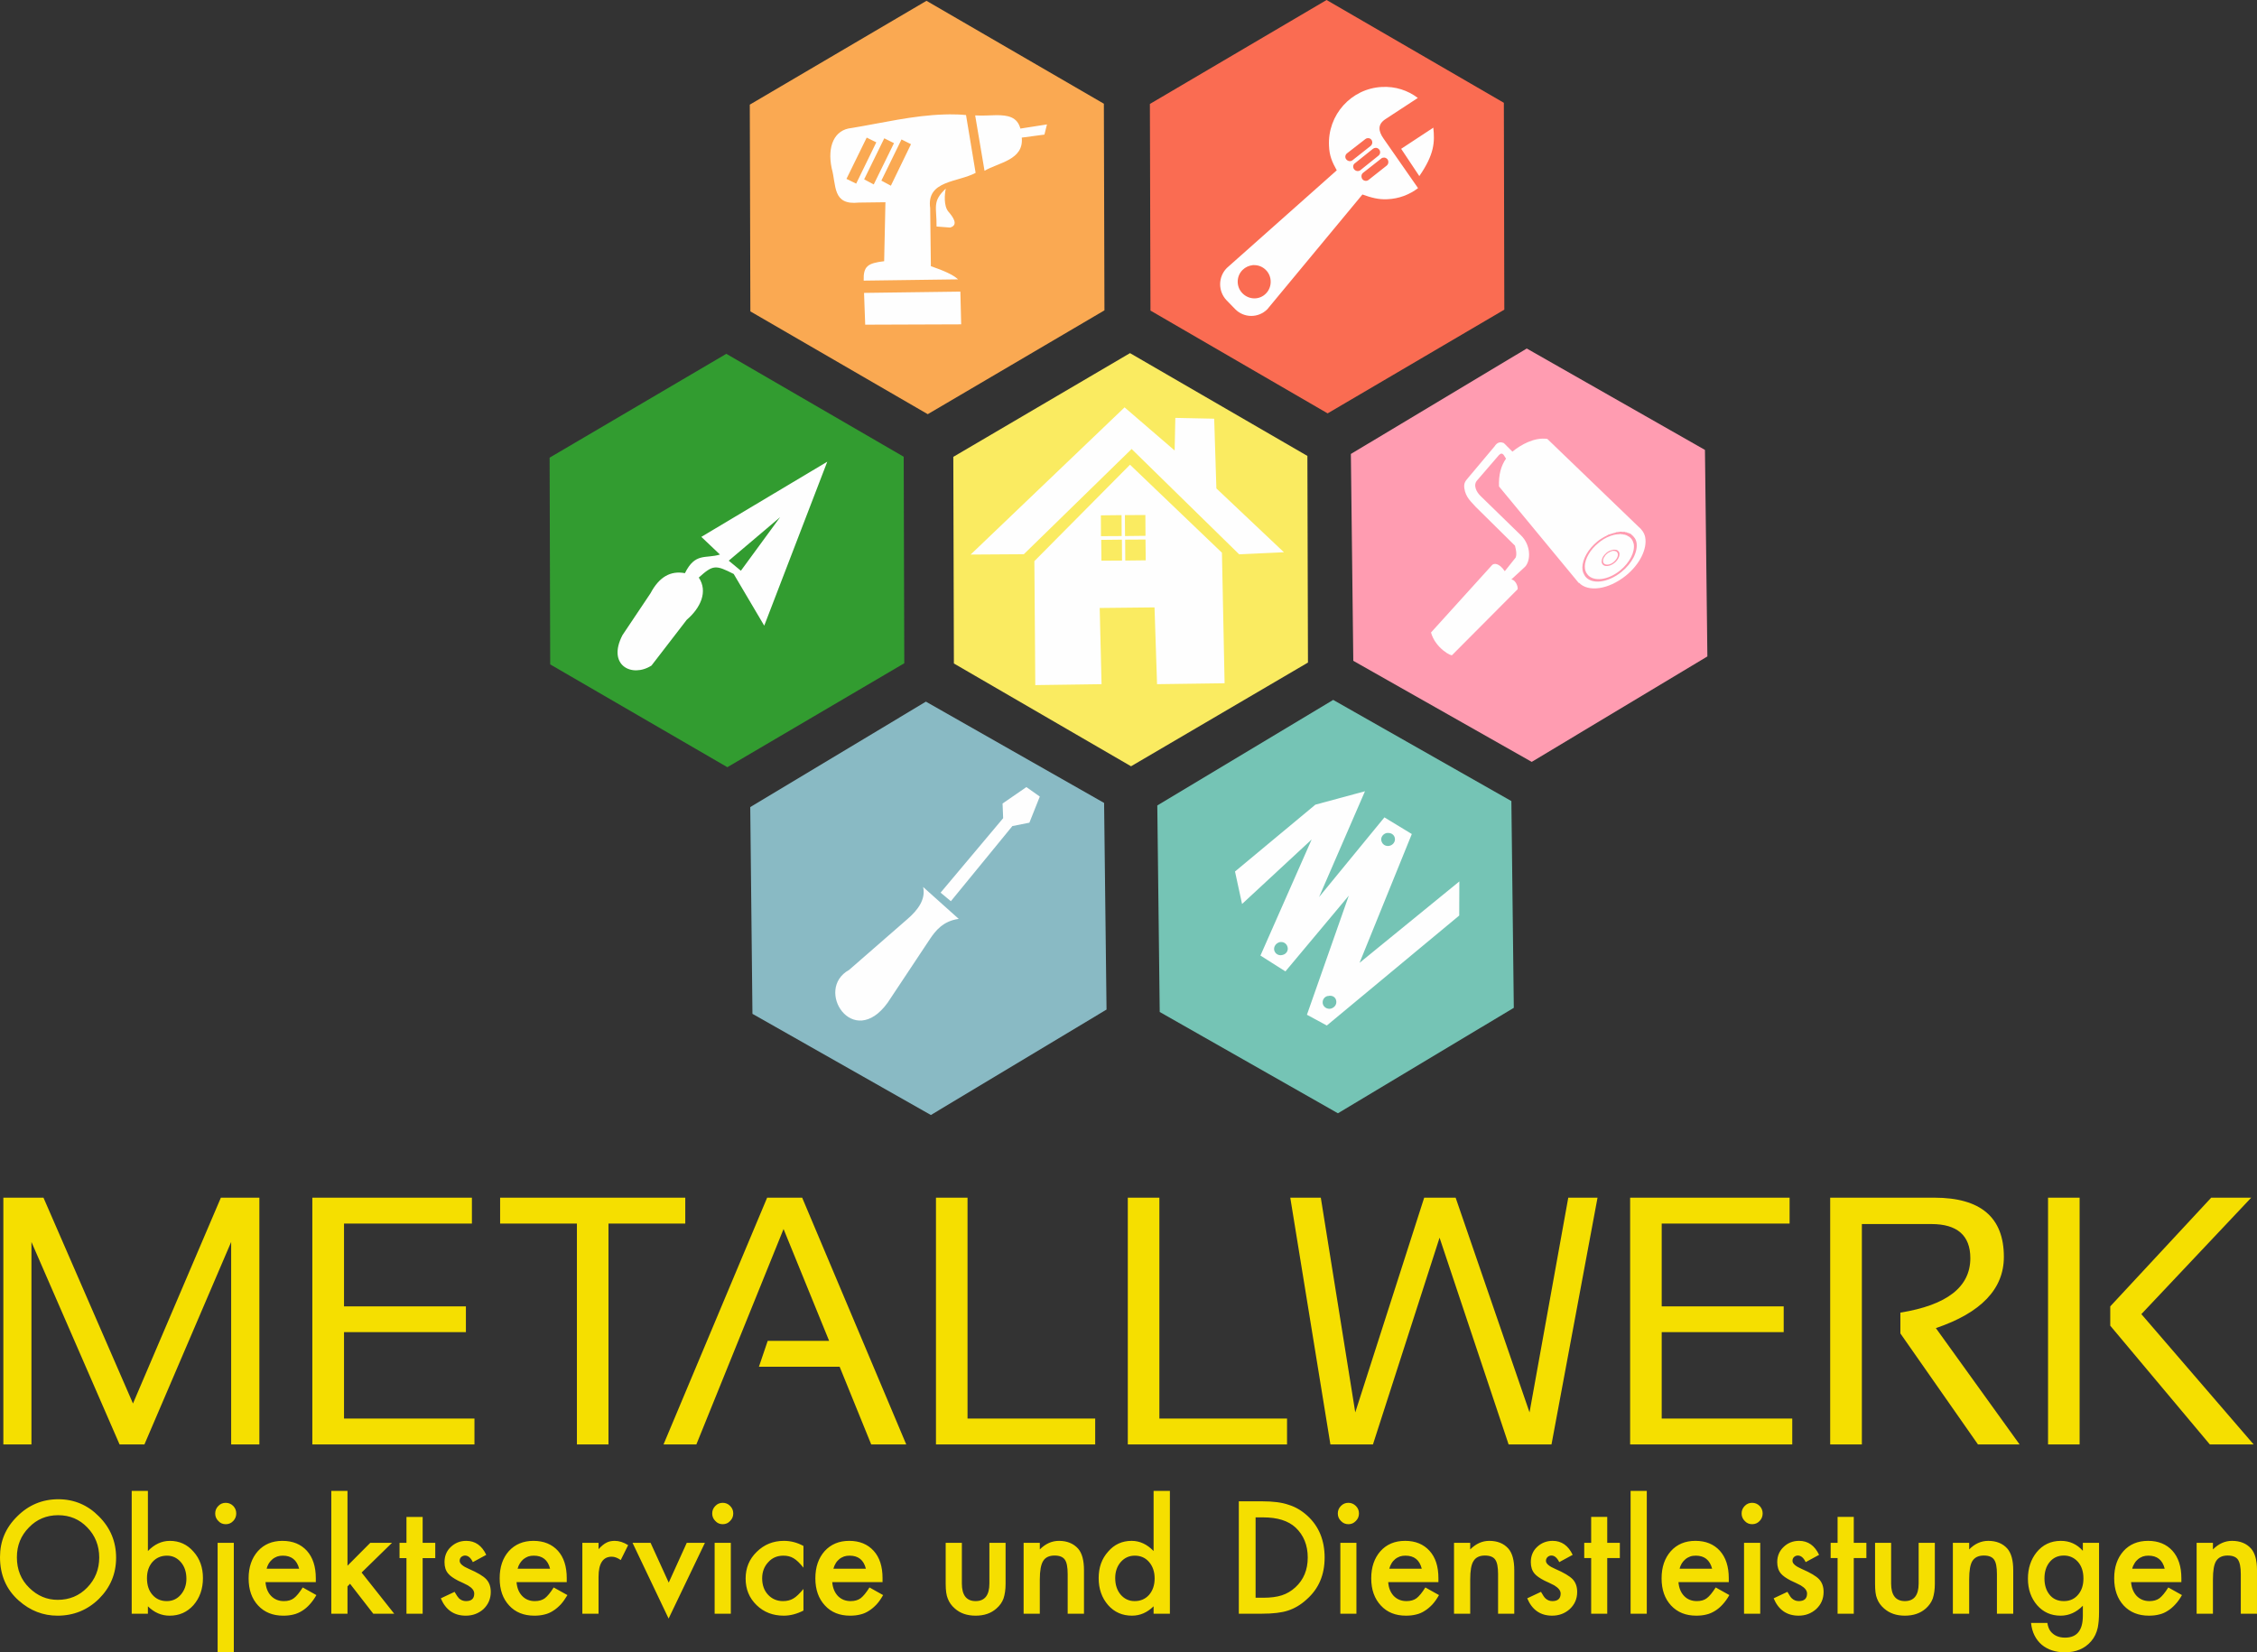
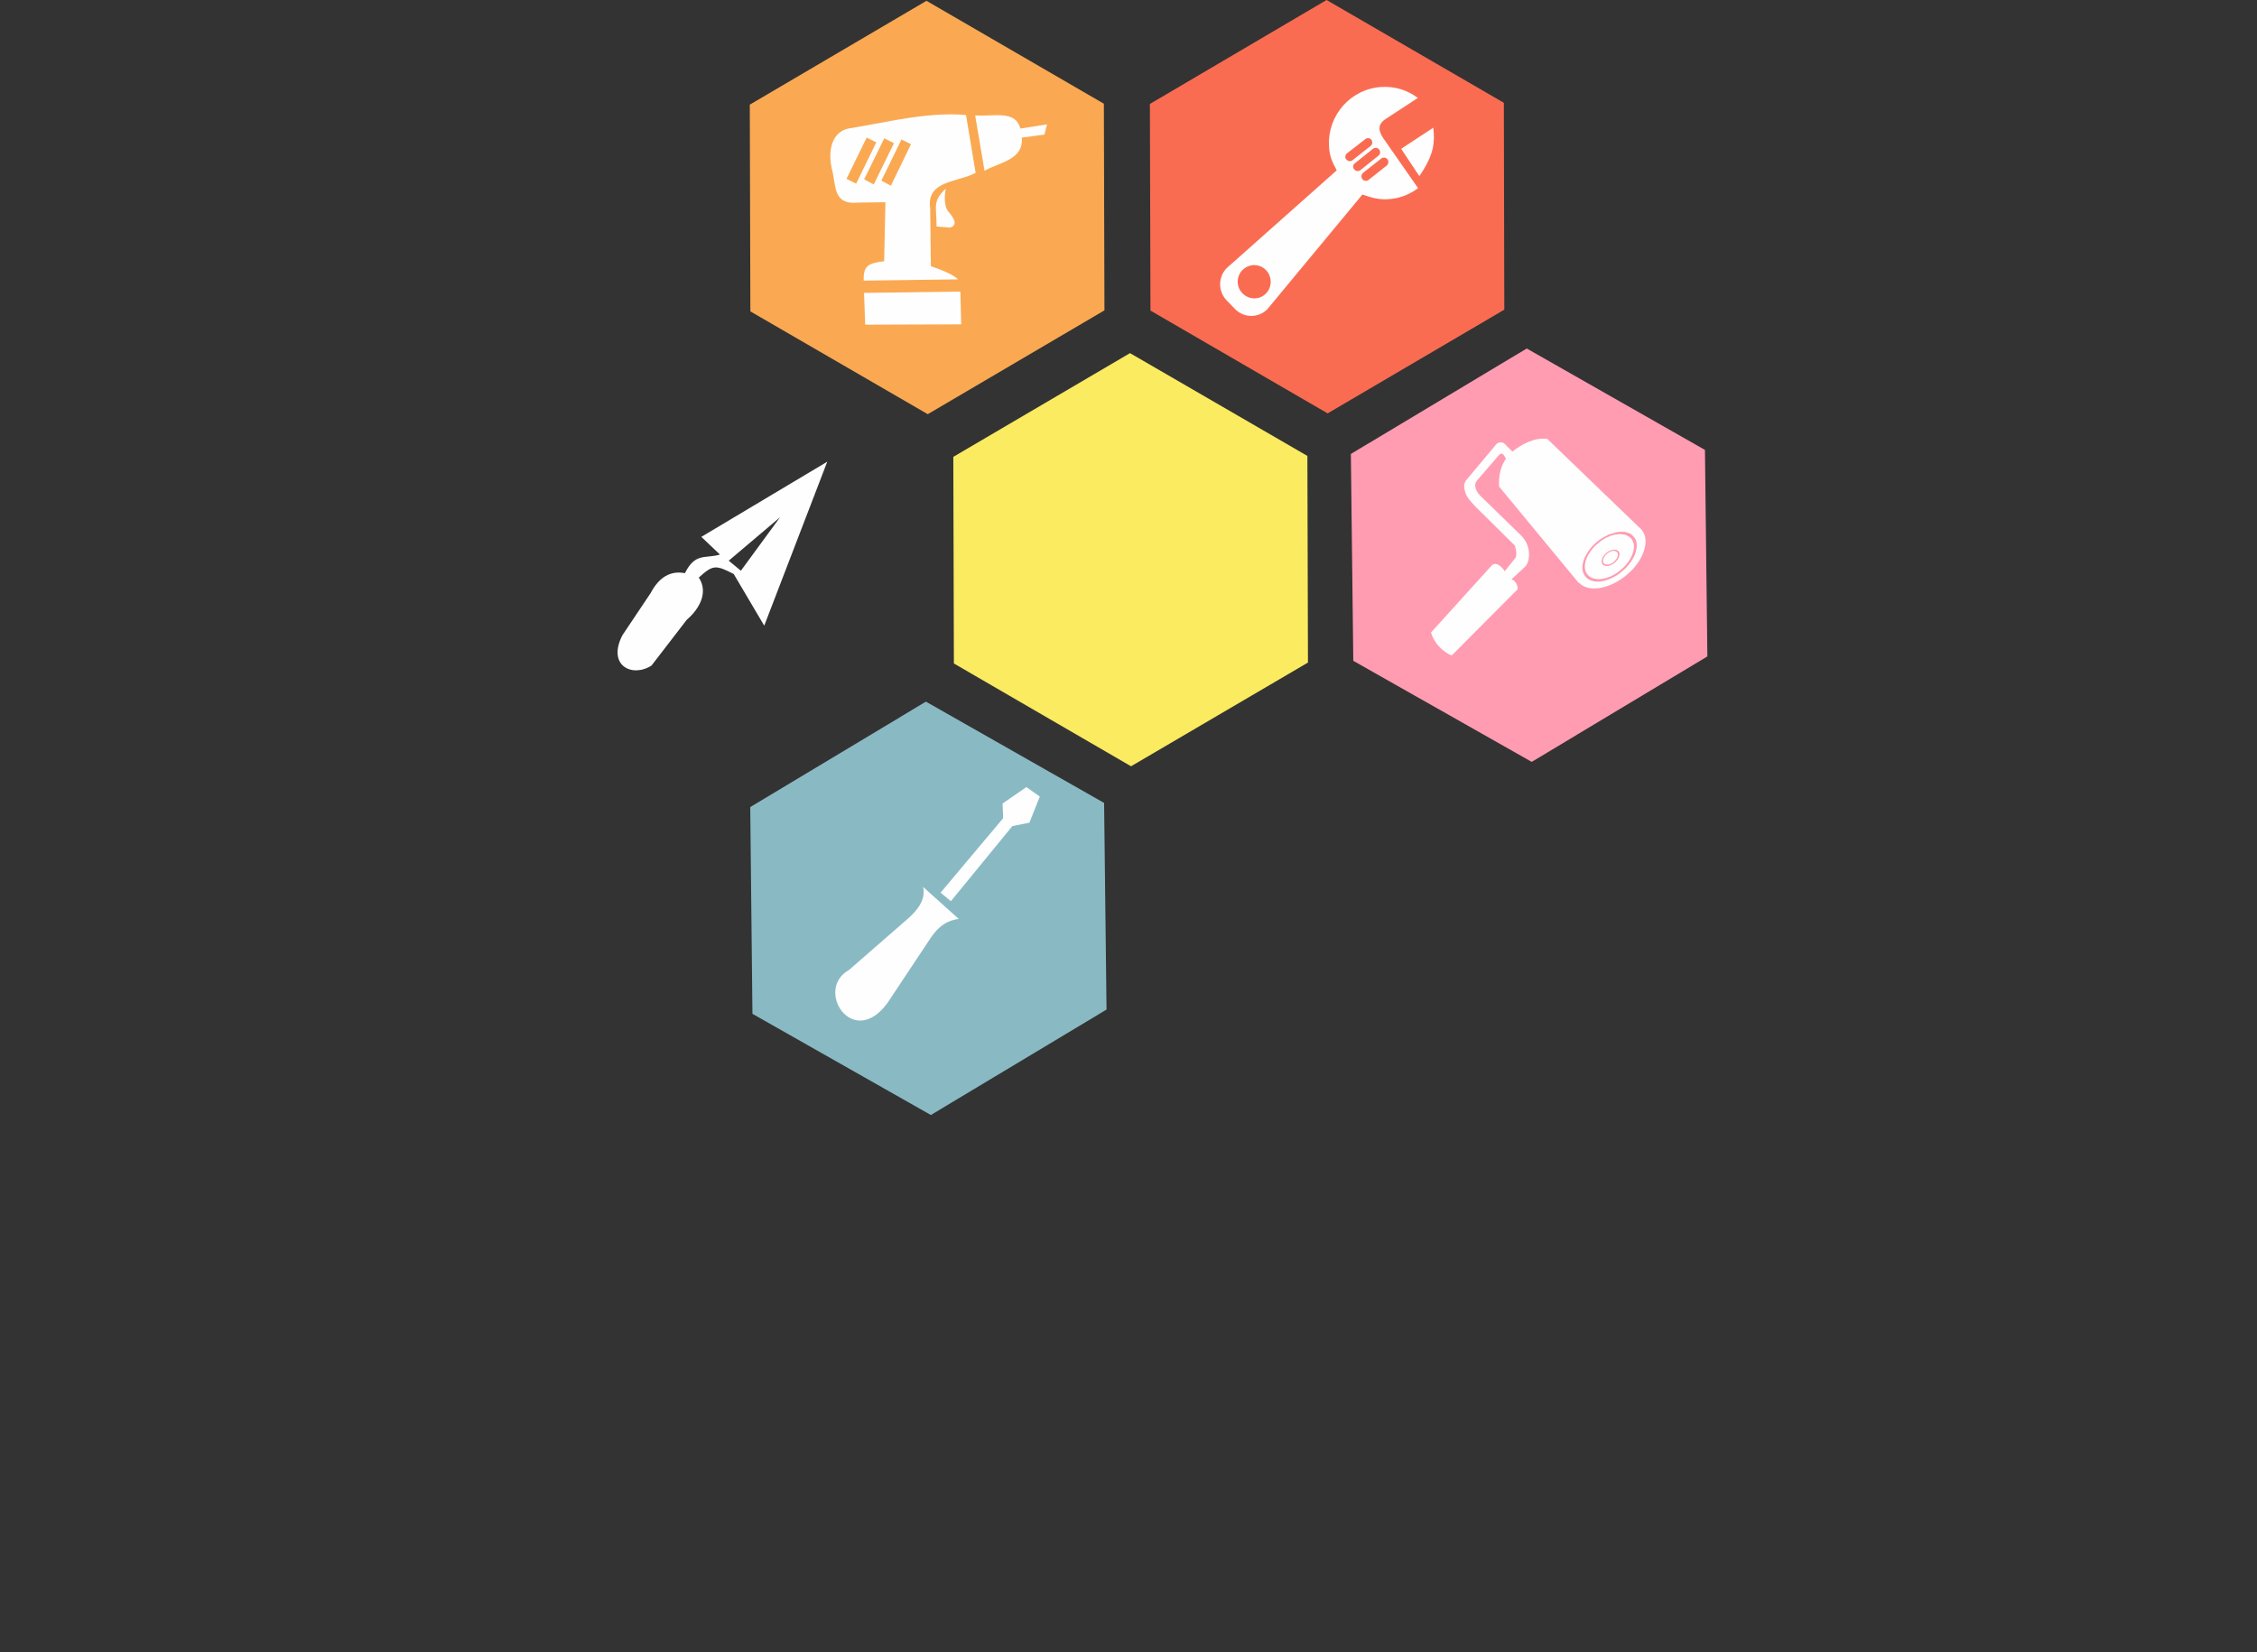
<svg xmlns="http://www.w3.org/2000/svg" xml:space="preserve" width="195.182mm" height="142.902mm" version="1.1" style="shape-rendering:geometricPrecision; text-rendering:geometricPrecision; image-rendering:optimizeQuality; fill-rule:evenodd; clip-rule:evenodd" viewBox="0 0 19518 14290">
  <rect x="0" y="0" width="19518" height="14290" fill="#333333" stroke="none" />
  <defs>
    <style type="text/css">
   
    .fil6 {fill:#75C4B5;fill-rule:nonzero}
    .fil4 {fill:#329C30;fill-rule:nonzero}
    .fil5 {fill:#89BAC4;fill-rule:nonzero}
    .fil8 {fill:#F5DF00;fill-rule:nonzero}
    .fil0 {fill:#FA6C52;fill-rule:nonzero}
    .fil1 {fill:#FAA952;fill-rule:nonzero}
    .fil2 {fill:#FAEB61;fill-rule:nonzero}
    .fil7 {fill:#FEFEFE;fill-rule:nonzero}
    .fil3 {fill:#FF9CB1;fill-rule:nonzero}
   
  </style>
  </defs>
  <g id="Ebene_x0020_1">
    <polygon class="fil0" points="13009,2678 11481,3575 9949,2686 9944,899 11472,0 13005,889 " />
    <polygon class="fil1" points="9551,2684 8023,3582 6489,2693 6484,905 8012,7 9546,897 " />
    <polygon class="fil2" points="11311,5730 9781,6627 8249,5738 8244,3951 9772,3054 11306,3943 " />
    <polygon class="fil3" points="11703,5715 13246,6589 14765,5677 14744,3891 13203,3014 11682,3926 " />
-     <polygon class="fil4" points="7820,5736 6290,6635 4758,5746 4753,3958 6281,3060 7815,3950 " />
    <polygon class="fil5" points="6507,8768 8050,9643 9569,8731 9548,6944 8007,6068 6488,6980 " />
-     <polygon class="fil6" points="10029,8752 11570,9628 13091,8716 13070,6928 11529,6053 10008,6966 " />
-     <path class="fil7" d="M9725 3523l-1331 1273 460 -3 932 -910 930 911 387 -18 -584 -552 -19 -603 -336 -7 -6 282 -433 -373zm47 496l-827 834 8 1072 573 -8 -16 -659 474 -5 22 664 584 -8 -23 -1129 -795 -761zm-252 438l179 -2 1 181 -179 1 -1 -180zm208 -2l177 -1 1 180 -177 2 -1 -181zm-205 214l179 -2 1 181 -178 1 -2 -180zm207 -2l176 -1 2 180 -177 2 -1 -181z" />
    <path class="fil7" d="M8166 990c-270,8 -535,73 -801,117 -151,14 -212,159 -173,347 42,149 4,323 235,298l230 -3 -11 510c-142,17 -181,43 -177,168l816 -11c-40,-39 -127,-77 -235,-114l-6 -502c-34,-241 239,-222 393,-305l-83 -500c-47,-5 -96,-6 -142,-6l-46 1zm450 6c-57,1 -122,6 -183,2l81 479c122,-72 341,-93 322,-287l196 -26 22 -88 -230 36c-27,-102 -109,-116 -208,-116zm-1121 194l83 41 -174 357 -84 -41 175 -357zm152 6l84 42 -175 357 -83 -44 174 -355zm149 10l82 41 -174 359 -82 -44 174 -356zm383 425c-120,113 -78,157 -80,328l117 9c80,-22 19,-99 -14,-137 -43,-51 -33,-154 -23,-200zm126 891l-833 11 10 275 830 -3 -7 -283z" />
    <path class="fil7" d="M11951 752c-266,13 -472,242 -458,510 3,84 27,140 67,211l-951 845c-76,77 -77,201 -1,280l74 76c76,77 199,78 277,1l823 -993c74,27 141,45 215,41 100,-4 191,-39 266,-96l-298 -428c-48,-68 -51,-124 15,-168l281 -184c-87,-66 -194,-101 -310,-95zm444 352l-278 183 157 236c131,-190 134,-295 121,-419zm-569 91c13,-2 25,3 33,13 13,16 10,41 -6,54l-157 124c-17,13 -40,9 -54,-8 -13,-16 -10,-40 8,-53l157 -122c6,-5 13,-8 19,-8zm68 84c13,-2 24,4 33,14 13,17 10,40 -6,53l-157 126c-18,13 -41,8 -54,-8 -13,-17 -10,-42 8,-53l155 -124c6,-5 14,-8 21,-8zm73 84c11,-1 22,4 31,14 13,17 10,42 -6,55l-157 124c-16,13 -41,10 -54,-7 -11,-18 -10,-41 6,-54l158 -124c5,-5 13,-8 22,-8zm-1119 930c36,0 72,15 99,42 56,56 55,149 0,204 -56,57 -147,54 -202,-2 -56,-56 -55,-147 0,-202 25,-25 56,-38 89,-42l14 0z" />
    <path class="fil7" d="M12375 5470c38,137 181,210 183,195l564 -567c10,-5 -6,-79 -52,-87 39,-37 80,-75 119,-110 50,-55 51,-188 -38,-273l-348 -339c-34,-33 -68,-94 -27,-137l187 -217c34,-33 44,11 61,31 -44,62 -65,141 -61,241l689 834 3 -1c79,83 254,59 403,-60 123,-98 189,-236 169,-335 -7,-35 -30,-68 -61,-93l-785 -756c-112,-17 -232,52 -302,110l-74 -74c-32,-14 -59,-6 -81,29l-220 262c-29,35 -47,50 -41,98 11,82 62,120 100,164l338 334c10,38 17,75 6,103l-94 118c-48,-71 -94,-72 -111,-52l-527 582zm1309 -563c1,-71 49,-159 132,-226 10,-9 20,-15 31,-22 4,-3 8,-5 13,-8 5,-4 10,-5 15,-9 5,-3 10,-5 15,-7 3,-3 8,-5 11,-6 2,-2 3,-2 5,-4 11,-3 21,-6 33,-10 9,-3 19,-7 29,-8 2,0 5,-2 7,-4 14,-1 26,-3 39,-5l3 0c7,0 12,2 17,2l14 -1c2,0 4,2 5,2 3,2 7,2 10,2 2,1 3,1 5,1 2,0 3,2 7,4 4,0 8,1 11,3 3,1 7,3 10,3 1,2 1,2 3,3 3,0 5,2 8,4 0,1 2,3 2,3 8,6 15,13 21,21 12,13 19,30 22,46 14,77 -36,180 -131,256 -117,94 -256,110 -312,38 -7,-10 -13,-22 -17,-32l-1 0c-5,-15 -7,-30 -7,-46zm21 -9c0,15 2,30 7,42 3,10 8,18 15,26 1,2 3,3 3,5 53,61 176,47 280,-37 84,-68 131,-163 118,-231 -4,-16 -10,-30 -20,-43 -5,-6 -12,-13 -19,-18 -3,-1 -3,-1 -6,-3 -3,-2 -7,-3 -8,-5 -4,-2 -9,-5 -12,-6 -1,0 -5,-2 -8,-2l-2 -2c-5,0 -8,-1 -13,-1 -1,0 -3,-2 -5,-2 -5,0 -8,-1 -13,-1l-1 0c-5,0 -10,-2 -15,-2l-2 2c-10,0 -21,1 -33,3l-1 0c-12,2 -23,5 -33,9l-3 0c-23,8 -48,20 -70,33 -2,2 -2,2 -4,4 -11,6 -24,15 -35,25 -75,60 -119,140 -120,204zm145 -39l2 0c-2,-3 -2,-6 0,-10l0 -8c1,0 1,0 1,-2 0,-1 0,-5 2,-6 3,-12 10,-24 19,-34 5,-6 13,-13 20,-20 5,-3 10,-6 15,-10 5,-3 9,-5 14,-6 5,-2 8,-4 13,-5 4,0 7,-2 10,-2 2,-2 3,-2 7,-2l13 0c1,0 0,0 0,0 13,0 24,5 31,15 5,5 7,10 7,15 5,24 -11,59 -42,84 -39,32 -85,36 -103,13 -4,-4 -4,-7 -5,-10 -2,-3 -4,-8 -4,-12zm13 -3c0,3 0,5 2,6 0,4 2,5 3,9 17,19 55,16 87,-11 26,-22 39,-50 36,-70 -2,-5 -4,-8 -5,-13 -7,-8 -18,-13 -32,-13l-8 0c-3,0 -6,2 -8,2 -2,2 -3,2 -5,2 -1,1 -5,1 -8,3 -5,2 -8,5 -11,7 -2,0 -2,1 -4,1 -5,2 -8,5 -11,9 -7,3 -11,10 -16,15 -4,3 -5,8 -8,13 -2,2 -4,2 -4,3 -1,2 0,2 0,2 -3,5 -4,8 -6,12 -2,8 -3,16 -2,23z" />
-     <path class="fil7" d="M11804 6843l-429 116 -695 578 61 281 602 -558 -443 1004 216 137 548 -655 -362 1030 172 93 1145 -951 1 -295 -863 704 452 -1114 -237 -144 -565 689 397 -915zm199 361c28,-2 54,16 59,43 7,30 -14,61 -47,68 -33,7 -62,-13 -69,-43 -7,-26 9,-53 34,-64 5,-2 8,-2 11,-4l12 0zm-925 943c28,-1 52,19 57,46 7,29 -12,59 -45,66 -33,9 -64,-11 -71,-42 -6,-30 15,-60 47,-69 4,0 7,-1 12,-1zm421 465c28,-2 51,15 56,41 7,32 -13,61 -46,70 -32,7 -64,-13 -70,-43 -5,-28 9,-54 35,-64 4,-2 8,-2 13,-2 4,-2 8,-2 12,-2z" />
    <path class="fil7" d="M7154 3993l-545 1418 -264 -447c-157,-80 -179,-80 -302,31 81,121 15,263 -104,365l-305 396c-171,109 -386,-4 -251,-263l243 -363c73,-138 171,-197 297,-173 90,-181 178,-123 303,-161l-161 -153 1089 -650zm-408 480l-444 376 105 87 339 -463z" />
    <path class="fil7" d="M8876 6807l-206 142 5 127 -541 644 89 74 532 -650 147 -29 90 -226 -116 -82zm-893 864c24,106 -45,199 -134,276l-506 441c-305,169 34,697 333,284l366 -551c47,-70 113,-156 249,-174l-308 -276z" />
-     <path class="fil8" d="M29 12492l0 -2134 347 0 774 1780 760 -1780 333 0 0 2134 -244 0 0 -1751 -750 1751 -215 0 -762 -1751 0 1751 -243 0zm4052 -2134l0 224 -1106 0 0 716 1054 0 0 223 -1054 0 0 747 1128 0 0 224 -1402 0 0 -2134 1380 0zm1845 0l0 224 -664 0 0 1910 -273 0 0 -1910 -664 0 0 -224 1601 0zm96 2134l-284 0 896 -2134 303 0 900 2134 -303 0 -273 -672 -698 0 76 -224 531 0 -394 -967 -754 1863zm2345 -2134l0 1910 1104 0 0 224 -1377 0 0 -2134 273 0zm1659 0l0 1910 1104 0 0 224 -1377 0 0 -2134 273 0zm1132 0l264 0 298 1857 596 -1857 272 0 639 1857 335 -1857 253 0 -398 2134 -371 0 -597 -1788 -576 1788 -368 0 -347 -2134zm4318 0l0 224 -1106 0 0 716 1055 0 0 223 -1055 0 0 747 1129 0 0 224 -1402 0 0 -2134 1379 0zm351 2134l0 -2134 901 0c401,0 601,171 601,512 0,277 -196,483 -588,616l724 1006 -360 0 -671 -960 0 -180c403,-65 605,-222 605,-471 0,-196 -113,-295 -337,-295l-601 0 0 1906 -274 0zm2157 -2134l0 2134 -273 0 0 -2134 273 0zm1484 0l-950 1007 971 1127 -379 0 -861 -1027 0 -167 873 -940 346 0zm-19468 3108c0,-137 49,-254 149,-352 98,-98 217,-148 355,-148 137,0 255,50 352,149 99,99 148,218 148,357 0,139 -50,257 -148,355 -99,97 -219,146 -359,146 -124,0 -236,-43 -334,-130 -109,-96 -163,-222 -163,-377zm146 2c0,107 36,195 107,264 71,70 153,104 246,104 101,0 186,-35 255,-106 69,-71 104,-158 104,-260 0,-103 -35,-190 -103,-260 -68,-71 -152,-106 -252,-106 -100,0 -185,35 -253,106 -69,70 -104,155 -104,258zm1133 -574l0 520c56,-58 119,-88 190,-88 82,0 150,31 204,93 55,61 82,137 82,229 0,94 -28,172 -82,234 -55,61 -123,91 -206,91 -71,0 -133,-27 -188,-81l0 64 -140 0 0 -1062 140 0zm333 760c0,-59 -16,-107 -48,-144 -32,-37 -72,-56 -120,-56 -51,0 -93,18 -126,55 -31,36 -47,82 -47,140 0,60 16,108 47,143 32,37 73,55 124,55 49,0 89,-18 121,-55 32,-37 49,-83 49,-138zm410 -311l0 946 -140 0 0 -946 140 0zm-161 -254c0,-25 9,-47 27,-65 17,-18 39,-27 64,-27 25,0 47,9 65,27 17,18 26,39 26,65 0,26 -9,47 -26,65 -18,19 -39,28 -65,28 -25,0 -47,-9 -64,-28 -18,-18 -27,-39 -27,-65zm870 594l-435 0c4,50 20,90 49,120 29,29 65,44 110,44 35,0 64,-8 86,-25 23,-17 48,-48 77,-93l118 66c-18,32 -38,59 -58,81 -20,22 -42,41 -65,55 -24,15 -49,26 -75,32 -27,7 -57,10 -88,10 -91,0 -163,-29 -218,-88 -55,-59 -82,-137 -82,-235 0,-97 27,-175 80,-235 53,-59 124,-89 212,-89 90,0 160,29 212,86 51,57 77,136 77,237l0 34zm-144 -116c-20,-76 -67,-113 -141,-113 -17,0 -33,2 -48,7 -15,6 -29,13 -41,23 -12,10 -23,22 -32,36 -8,14 -15,29 -19,47l281 0zm418 -673l0 647 197 -198 188 0 -263 257 282 356 -181 0 -201 -259 -22 23 0 236 -140 0 0 -1062 140 0zm650 581l0 481 -140 0 0 -481 -60 0 0 -132 60 0 0 -224 140 0 0 224 109 0 0 132 -109 0zm550 -28l-116 63c-18,-38 -41,-57 -68,-57 -12,0 -23,5 -33,13 -9,9 -13,20 -13,33 0,24 27,47 81,70 74,32 124,62 149,89 26,28 39,64 39,110 0,60 -22,109 -64,149 -42,37 -93,56 -152,56 -102,0 -174,-50 -216,-150l119 -56c17,30 30,48 38,56 17,16 38,24 61,24 48,0 71,-22 71,-65 0,-26 -18,-49 -55,-71 -14,-7 -28,-14 -42,-21 -14,-6 -28,-13 -43,-20 -40,-21 -69,-41 -85,-61 -22,-25 -32,-58 -32,-99 0,-53 18,-97 54,-131 37,-35 81,-53 134,-53 78,0 135,41 173,121zm696 236l-434 0c4,50 20,90 49,120 28,29 64,44 109,44 35,0 64,-8 87,-25 22,-17 48,-48 76,-93l119 66c-19,32 -38,59 -58,81 -21,22 -43,41 -66,55 -23,15 -48,26 -75,32 -27,7 -56,10 -87,10 -91,0 -164,-29 -218,-88 -55,-59 -82,-137 -82,-235 0,-97 26,-175 79,-235 54,-59 125,-89 213,-89 89,0 160,29 212,86 51,57 76,136 76,237l0 34zm-144 -116c-19,-76 -66,-113 -141,-113 -17,0 -33,2 -48,7 -15,6 -28,13 -41,23 -12,10 -22,22 -31,36 -9,14 -15,29 -20,47l281 0zm279 -224l140 0 0 55c25,-28 48,-46 68,-56 20,-11 44,-16 72,-16 37,0 76,12 116,37l-64 129c-27,-19 -53,-29 -78,-29 -76,0 -114,59 -114,175l0 318 -140 0 0 -613zm590 0l157 344 156 -344 157 0 -314 655 -312 -655 156 0zm694 0l0 613 -140 0 0 -613 140 0zm-161 -254c0,-25 9,-47 27,-65 17,-18 39,-27 64,-27 25,0 47,9 64,27 18,18 27,39 27,65 0,26 -9,47 -27,65 -17,19 -39,28 -64,28 -25,0 -47,-9 -64,-28 -18,-18 -27,-39 -27,-65zm789 281l0 188c-32,-40 -60,-67 -86,-82 -25,-15 -54,-22 -87,-22 -53,0 -97,18 -131,56 -35,37 -53,84 -53,140 0,58 17,105 50,141 34,37 78,56 130,56 34,0 64,-7 89,-22 25,-14 54,-42 88,-83l0 187c-57,29 -114,44 -170,44 -94,0 -172,-30 -235,-91 -64,-62 -95,-138 -95,-230 0,-92 32,-169 96,-231 64,-63 142,-95 235,-95 60,0 116,15 169,44zm684 313l-435 0c4,50 21,90 49,120 29,29 65,44 110,44 35,0 64,-8 87,-25 22,-17 48,-48 76,-93l118 66c-18,32 -37,59 -57,81 -21,22 -43,41 -66,55 -23,15 -48,26 -75,32 -27,7 -56,10 -88,10 -90,0 -163,-29 -217,-88 -55,-59 -83,-137 -83,-235 0,-97 27,-175 80,-235 54,-59 124,-89 213,-89 89,0 159,29 211,86 52,57 77,136 77,237l0 34zm-144 -116c-19,-76 -66,-113 -141,-113 -17,0 -33,2 -48,7 -15,6 -29,13 -41,23 -12,10 -23,22 -31,36 -9,14 -15,29 -20,47l281 0zm830 -224l0 352c0,101 40,152 119,152 79,0 119,-51 119,-152l0 -352 140 0 0 355c0,49 -6,91 -18,127 -12,32 -32,61 -61,86 -47,42 -107,62 -180,62 -73,0 -133,-20 -180,-62 -29,-25 -49,-54 -61,-86 -12,-28 -18,-71 -18,-127l0 -355 140 0zm534 0l140 0 0 57c49,-49 104,-74 166,-74 70,0 125,23 165,67 34,39 51,101 51,187l0 376 -141 0 0 -342c0,-61 -8,-103 -25,-126 -16,-23 -46,-35 -88,-35 -47,0 -80,16 -99,47 -19,30 -29,84 -29,160l0 296 -140 0 0 -613zm1124 -449l141 0 0 1062 -141 0 0 -64c-55,54 -117,81 -187,81 -83,0 -152,-30 -206,-91 -55,-63 -82,-141 -82,-234 0,-92 27,-168 82,-229 53,-62 121,-93 203,-93 71,0 134,30 190,88l0 -520zm-332 754c0,58 16,106 47,143 32,37 72,56 121,56 51,0 93,-18 125,-54 32,-37 48,-85 48,-142 0,-57 -16,-105 -48,-142 -32,-37 -73,-55 -124,-55 -48,0 -88,18 -121,55 -32,37 -48,84 -48,139zm1069 308l0 -972 201 0c97,0 173,10 229,30 60,18 115,51 164,96 99,91 148,212 148,360 0,150 -51,270 -155,362 -51,47 -106,79 -162,97 -54,18 -129,27 -226,27l-199 0zm145 -138l65 0c65,0 119,-7 162,-21 44,-14 83,-38 117,-69 72,-66 107,-152 107,-258 0,-106 -35,-193 -105,-259 -64,-59 -157,-88 -281,-88l-65 0 0 695zm872 -475l0 613 -139 0 0 -613 139 0zm-161 -254c0,-25 9,-47 27,-65 18,-18 39,-27 64,-27 25,0 47,9 65,27 18,18 27,39 27,65 0,26 -9,47 -27,65 -18,19 -39,28 -64,28 -26,0 -47,-9 -65,-28 -18,-18 -27,-39 -27,-65zm870 594l-434 0c3,50 20,90 48,120 29,29 65,44 110,44 35,0 64,-8 87,-25 22,-17 48,-48 76,-93l118 66c-18,32 -37,59 -57,81 -21,22 -43,41 -66,55 -23,15 -48,26 -75,32 -27,7 -56,10 -88,10 -90,0 -163,-29 -217,-88 -55,-59 -83,-137 -83,-235 0,-97 27,-175 80,-235 53,-59 124,-89 213,-89 89,0 159,29 211,86 52,57 77,136 77,237l0 34zm-144 -116c-19,-76 -66,-113 -141,-113 -17,0 -33,2 -48,7 -15,6 -29,13 -41,23 -12,10 -23,22 -31,36 -9,14 -15,29 -20,47l281 0zm279 -224l140 0 0 57c49,-49 104,-74 165,-74 71,0 126,23 165,67 34,39 51,101 51,187l0 376 -140 0 0 -342c0,-61 -8,-103 -25,-126 -16,-23 -46,-35 -89,-35 -46,0 -79,16 -98,47 -20,30 -29,84 -29,160l0 296 -140 0 0 -613zm1026 104l-116 63c-19,-38 -41,-57 -68,-57 -13,0 -24,5 -33,13 -9,9 -14,20 -14,33 0,24 27,47 81,70 74,32 124,62 150,89 26,28 39,64 39,110 0,60 -22,109 -65,149 -42,37 -92,56 -152,56 -101,0 -173,-50 -215,-150l119 -56c17,30 29,48 38,56 17,16 37,24 61,24 47,0 71,-22 71,-65 0,-26 -19,-49 -55,-71 -14,-7 -28,-14 -42,-21 -14,-6 -29,-13 -43,-20 -41,-21 -69,-41 -86,-61 -21,-25 -32,-58 -32,-99 0,-53 18,-97 54,-131 37,-35 82,-53 135,-53 77,0 135,41 173,121zm299 28l0 481 -139 0 0 -481 -60 0 0 -132 60 0 0 -224 139 0 0 224 109 0 0 132 -109 0zm342 -581l0 1062 -140 0 0 -1062 140 0zm709 789l-435 0c4,50 20,90 49,120 28,29 65,44 110,44 35,0 64,-8 86,-25 23,-17 48,-48 77,-93l118 66c-18,32 -38,59 -58,81 -20,22 -42,41 -65,55 -24,15 -49,26 -75,32 -27,7 -57,10 -88,10 -91,0 -163,-29 -218,-88 -55,-59 -82,-137 -82,-235 0,-97 27,-175 80,-235 53,-59 124,-89 212,-89 90,0 160,29 212,86 51,57 77,136 77,237l0 34zm-144 -116c-20,-76 -67,-113 -141,-113 -17,0 -34,2 -48,7 -15,6 -29,13 -41,23 -12,10 -23,22 -32,36 -8,14 -15,29 -19,47l281 0zm416 -224l0 613 -140 0 0 -613 140 0zm-161 -254c0,-25 9,-47 27,-65 17,-18 39,-27 64,-27 25,0 47,9 65,27 17,18 26,39 26,65 0,26 -9,47 -26,65 -18,19 -39,28 -65,28 -25,0 -47,-9 -64,-28 -18,-18 -27,-39 -27,-65zm670 358l-116 63c-18,-38 -41,-57 -68,-57 -13,0 -24,5 -33,13 -9,9 -13,20 -13,33 0,24 27,47 80,70 74,32 125,62 150,89 26,28 39,64 39,110 0,60 -22,109 -65,149 -42,37 -92,56 -151,56 -102,0 -174,-50 -216,-150l119 -56c17,30 29,48 38,56 17,16 37,24 61,24 47,0 71,-22 71,-65 0,-26 -18,-49 -55,-71 -14,-7 -28,-14 -42,-21 -14,-6 -28,-13 -43,-20 -41,-21 -69,-41 -86,-61 -21,-25 -32,-58 -32,-99 0,-53 19,-97 55,-131 36,-35 81,-53 134,-53 78,0 135,41 173,121zm300 28l0 481 -140 0 0 -481 -60 0 0 -132 60 0 0 -224 140 0 0 224 109 0 0 132 -109 0zm323 -132l0 352c0,101 40,152 119,152 79,0 119,-51 119,-152l0 -352 140 0 0 355c0,49 -6,91 -18,127 -12,32 -32,61 -60,86 -48,42 -108,62 -181,62 -73,0 -132,-20 -180,-62 -29,-25 -49,-54 -61,-86 -12,-28 -17,-71 -17,-127l0 -355 139 0zm534 0l141 0 0 57c48,-49 104,-74 165,-74 70,0 126,23 165,67 34,39 51,101 51,187l0 376 -141 0 0 -342c0,-61 -8,-103 -25,-126 -16,-23 -45,-35 -88,-35 -47,0 -79,16 -99,47 -19,30 -28,84 -28,160l0 296 -141 0 0 -613zm1264 598c0,29 -1,55 -3,77 -2,22 -5,41 -8,58 -10,46 -29,86 -58,119 -55,63 -130,95 -226,95 -81,0 -147,-22 -200,-65 -53,-46 -85,-109 -93,-189l141 0c5,30 14,54 26,70 29,38 72,57 127,57 103,0 154,-63 154,-190l0 -86c-56,57 -120,86 -192,86 -83,0 -150,-30 -203,-90 -53,-61 -80,-138 -80,-230 0,-89 25,-165 74,-227 53,-66 124,-100 211,-100 76,0 139,29 190,86l0 -69 140 0 0 598zm-135 -290c0,-60 -16,-107 -47,-143 -32,-36 -73,-55 -122,-55 -53,0 -95,20 -126,60 -28,36 -42,82 -42,138 0,56 14,102 42,138 30,39 72,58 126,58 53,0 95,-20 126,-59 29,-36 43,-81 43,-137zm847 32l-435 0c4,50 21,90 49,120 29,29 65,44 110,44 35,0 64,-8 87,-25 22,-17 48,-48 76,-93l118 66c-18,32 -37,59 -58,81 -20,22 -42,41 -65,55 -23,15 -48,26 -75,32 -27,7 -56,10 -88,10 -90,0 -163,-29 -218,-88 -54,-59 -82,-137 -82,-235 0,-97 27,-175 80,-235 53,-59 124,-89 213,-89 89,0 159,29 211,86 51,57 77,136 77,237l0 34zm-144 -116c-19,-76 -66,-113 -141,-113 -17,0 -33,2 -48,7 -15,6 -29,13 -41,23 -12,10 -23,22 -31,36 -9,14 -16,29 -20,47l281 0zm276 -224l141 0 0 57c49,-49 104,-74 165,-74 71,0 126,23 165,67 34,39 51,101 51,187l0 376 -140 0 0 -342c0,-61 -9,-103 -25,-126 -16,-23 -46,-35 -89,-35 -46,0 -79,16 -99,47 -19,30 -28,84 -28,160l0 296 -141 0 0 -613z" />
  </g>
</svg>